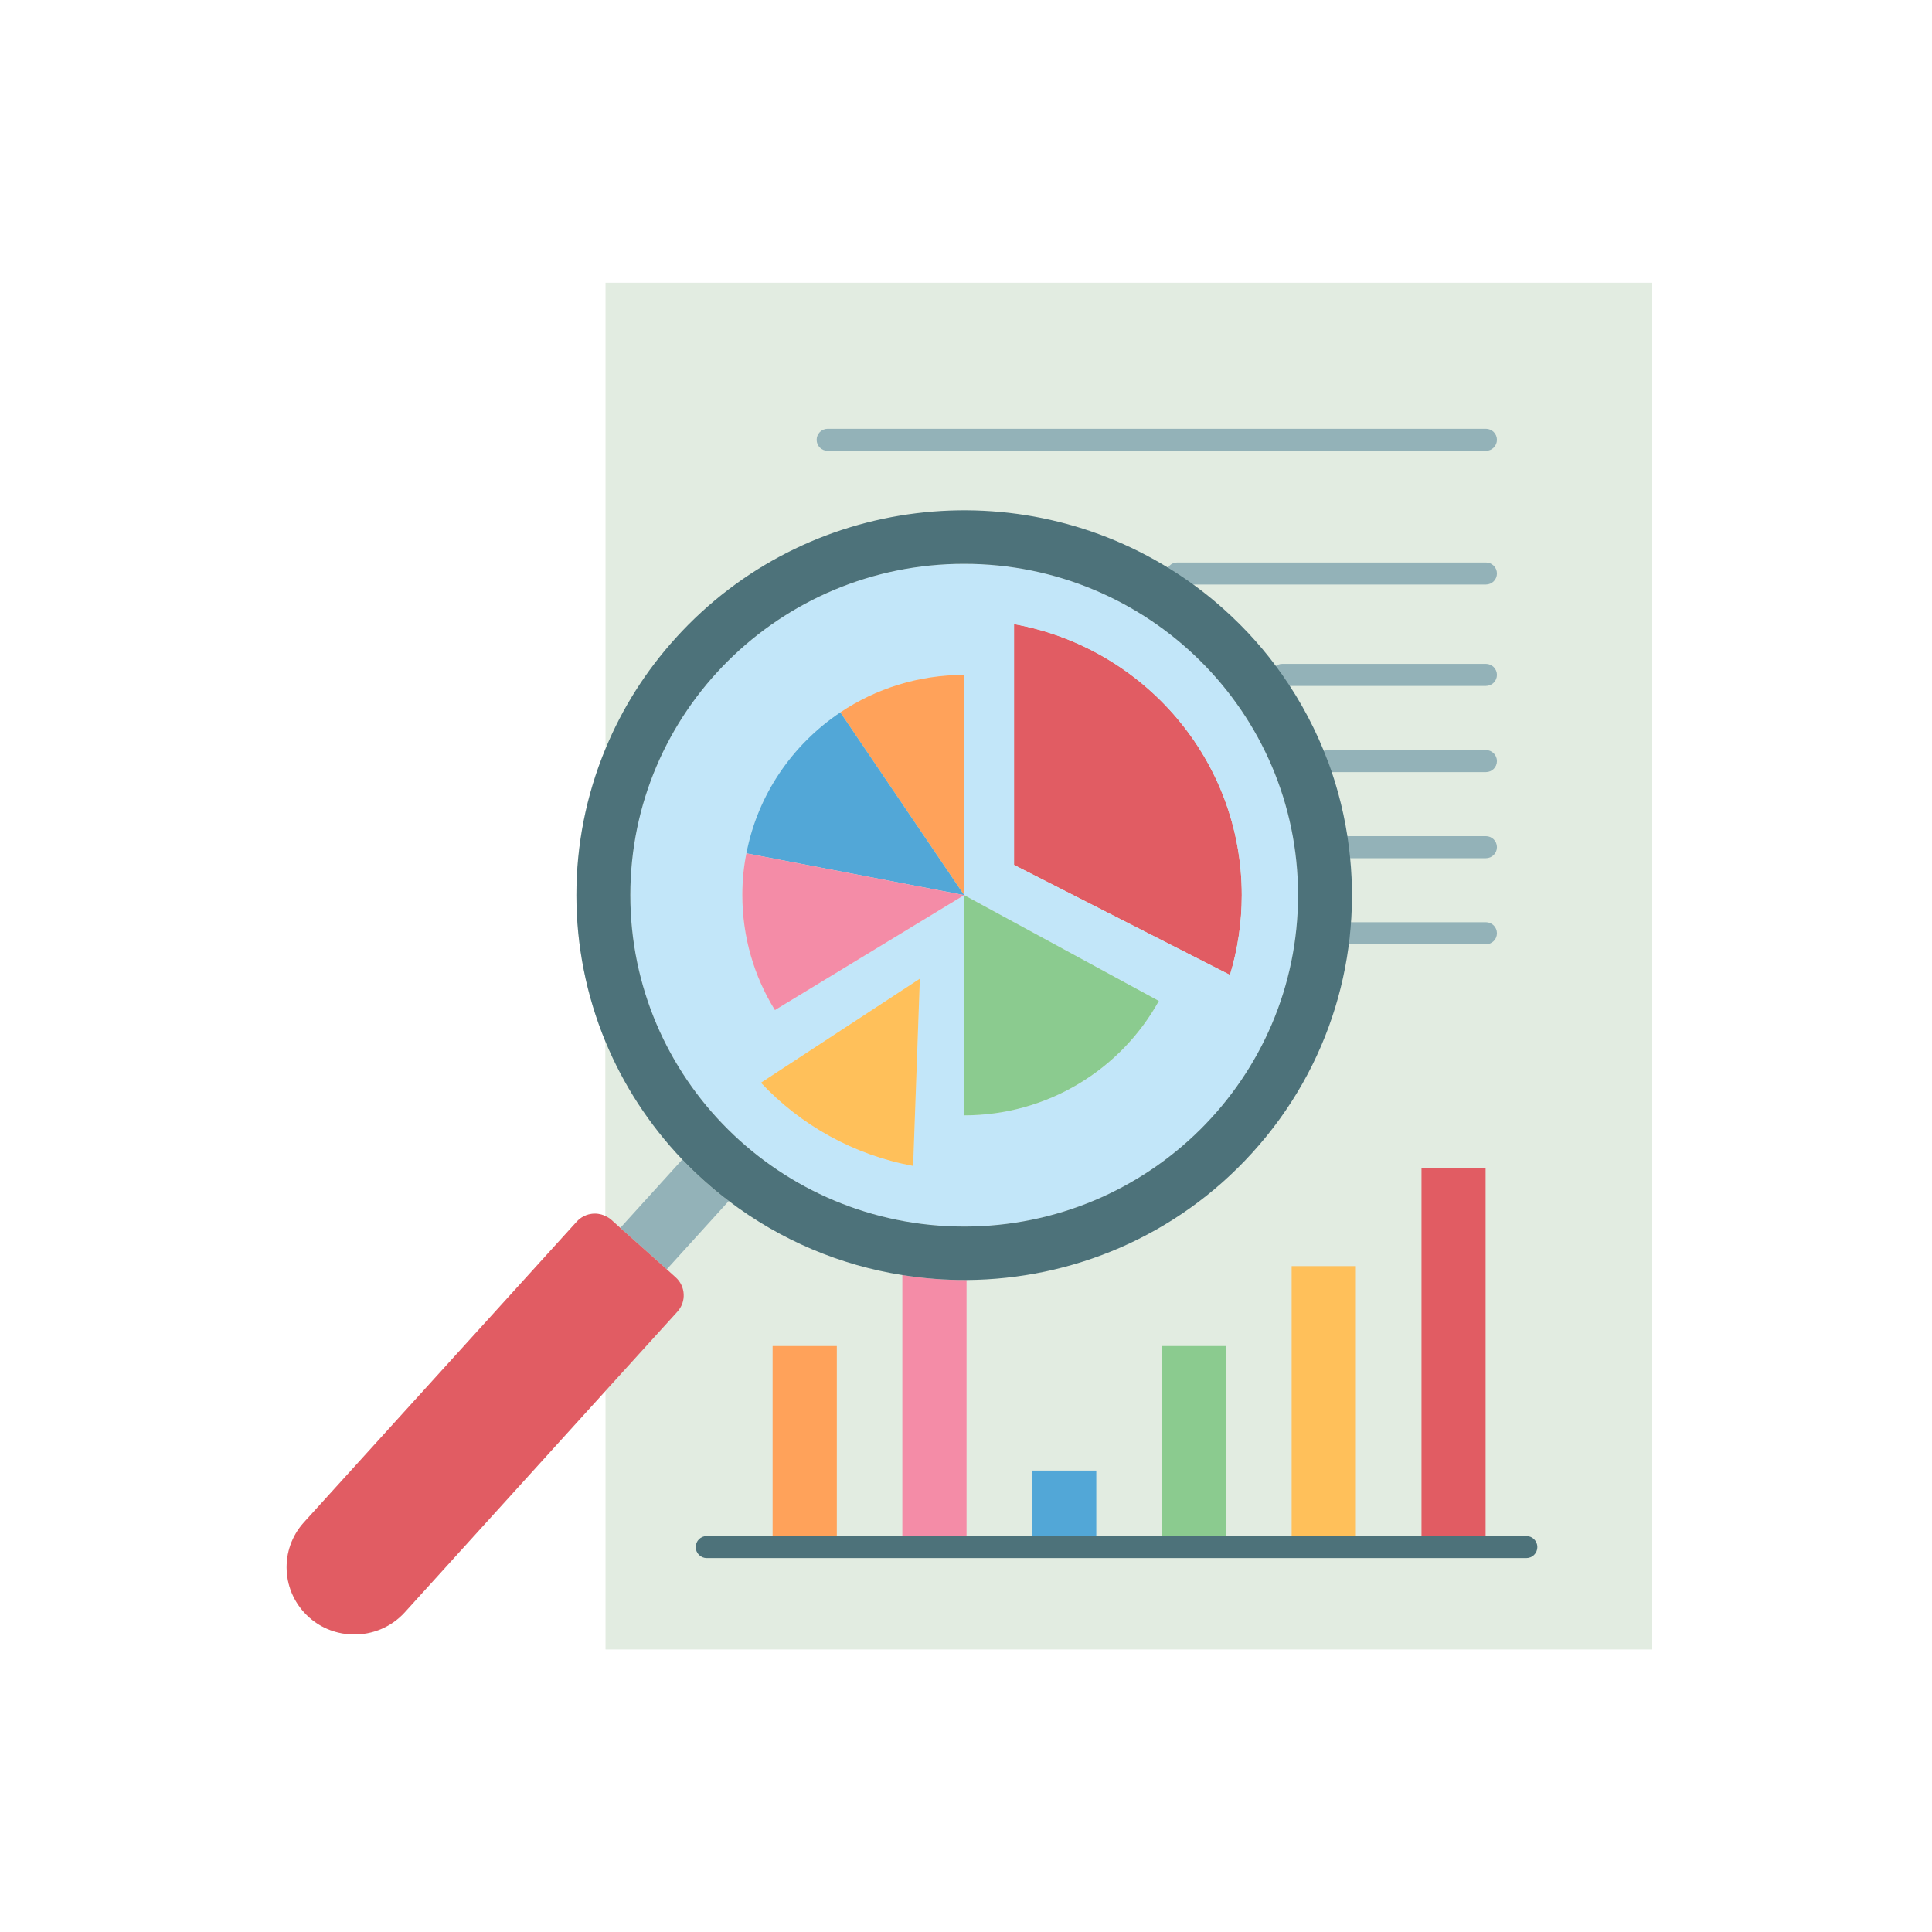
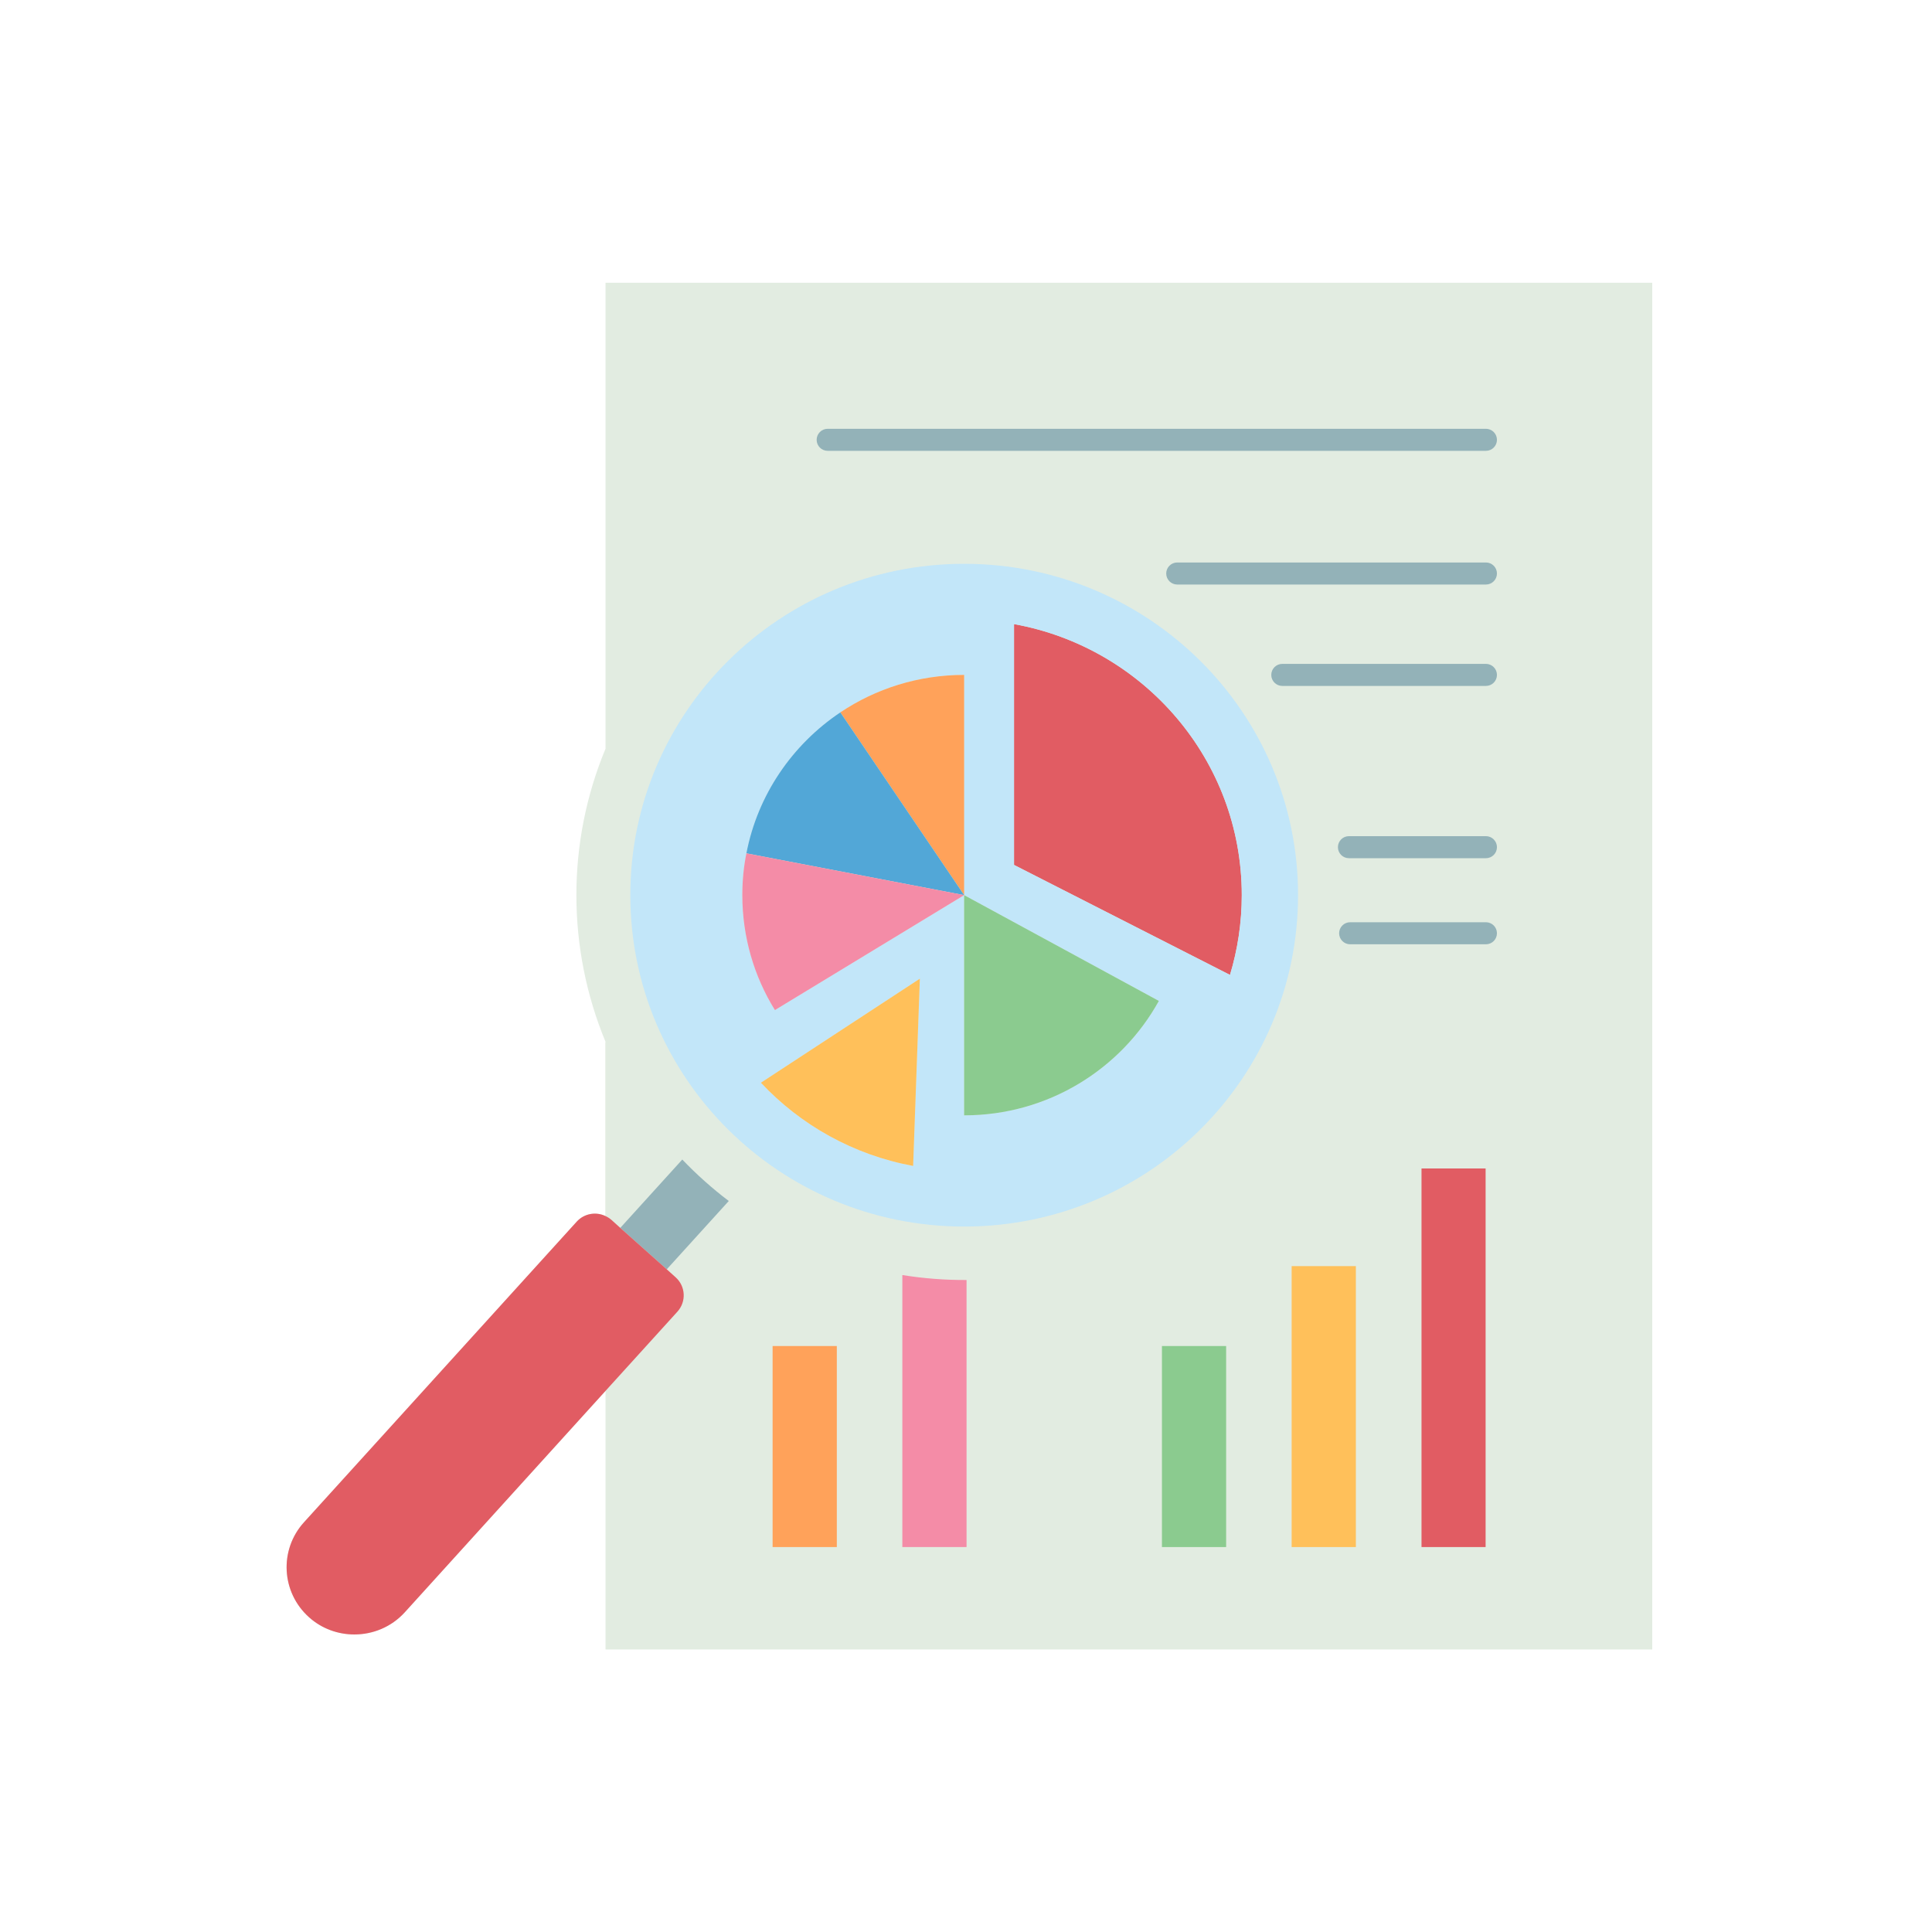
<svg xmlns="http://www.w3.org/2000/svg" width="1080" viewBox="0 0 810 810" height="1080" preserveAspectRatio="xMidYMid meet">
  <defs>
    <clipPath id="3828dd5b92">
      <path d="M 120 118.543 L 693 118.543 L 693 691.543 L 120 691.543 Z M 120 118.543 " clip-rule="nonzero" />
    </clipPath>
  </defs>
  <g clip-path="url(#3828dd5b92)">
    <path fill="#e2ece1" d="M 253.871 118.543 L 253.871 313.781 L 253.918 313.781 C 237.48 353.242 237.664 397.648 253.871 436.789 L 253.871 509.848 C 249.855 507.906 244.914 508.738 241.773 512.203 L 127.449 638.219 C 116.969 649.77 117.891 667.605 129.574 678.051 C 134.977 682.902 141.809 685.258 148.551 685.258 C 156.309 685.258 164.066 682.164 169.699 675.973 L 253.871 583.137 L 253.871 691.543 L 692.711 691.543 L 692.711 118.543 Z M 253.871 118.543 " fill-opacity="1" fill-rule="nonzero" />
  </g>
  <path fill="#e2ece1" d="M 286.055 486.141 L 260.059 514.793 L 256.367 511.465 C 255.582 510.773 254.75 510.262 253.871 509.848 L 253.871 436.789 C 261.262 454.625 272.02 471.402 286.055 486.141 Z M 286.055 486.141 " fill-opacity="1" fill-rule="nonzero" />
  <path fill="#e15c63" d="M 595.977 489.887 L 622.848 489.887 L 622.848 648.613 L 595.977 648.613 Z M 595.977 489.887 " fill-opacity="1" fill-rule="nonzero" />
  <path fill="#ffc05a" d="M 541.531 530.828 L 568.453 530.828 L 568.453 648.613 L 541.531 648.613 Z M 541.531 530.828 " fill-opacity="1" fill-rule="nonzero" />
  <path fill="#e15c63" d="M 520.621 375.285 C 520.621 386.93 518.867 398.16 515.68 408.742 L 425.133 362.625 L 425.133 261.656 C 479.434 271.453 520.621 318.586 520.621 375.285 Z M 520.621 375.285 " fill-opacity="1" fill-rule="nonzero" />
  <path fill="#8bcb8f" d="M 487.145 564.328 L 514.062 564.328 L 514.062 648.613 L 487.145 648.613 Z M 487.145 564.328 " fill-opacity="1" fill-rule="nonzero" />
  <path fill="#c2e6f9" d="M 312.93 357.77 C 311.773 363.457 311.223 369.277 311.223 375.285 C 311.223 392.938 316.207 409.48 324.887 423.48 L 404.215 375.285 L 404.215 467.613 C 439.445 467.613 470.059 448.203 485.852 419.645 L 404.215 375.285 L 404.215 282.957 C 385.008 282.957 367.137 288.734 352.316 298.668 C 332.184 312.164 317.641 333.234 312.93 357.77 Z M 404.215 236.379 C 481.559 236.379 544.215 298.578 544.215 375.285 C 544.215 452.039 481.559 514.238 404.215 514.238 C 326.922 514.238 264.262 452.039 264.262 375.285 C 264.262 298.578 326.922 236.379 404.215 236.379 Z M 515.68 408.742 C 518.867 398.16 520.621 386.93 520.621 375.285 C 520.621 318.586 479.434 271.453 425.133 261.656 L 425.133 362.625 Z M 382.836 488.82 L 385.652 410.312 L 319.023 453.934 C 335.648 471.68 357.809 484.199 382.836 488.82 Z M 382.836 488.82 " fill-opacity="1" fill-rule="nonzero" />
  <path fill="#8bcb8f" d="M 404.215 375.285 L 485.852 419.645 C 470.059 448.203 439.445 467.613 404.215 467.613 Z M 404.215 375.285 " fill-opacity="1" fill-rule="nonzero" />
-   <path fill="#52a7d7" d="M 432.75 616.547 L 459.625 616.547 L 459.625 648.613 L 432.75 648.613 Z M 432.75 616.547 " fill-opacity="1" fill-rule="nonzero" />
  <path fill="#f48ca7" d="M 405.23 536.648 L 405.23 648.613 L 378.312 648.613 L 378.312 534.57 C 387.223 536.004 396.227 536.695 405.23 536.648 Z M 405.23 536.648 " fill-opacity="1" fill-rule="nonzero" />
  <path fill="#ffa25a" d="M 404.215 282.957 L 404.215 375.285 L 352.316 298.668 C 367.137 288.734 385.008 282.957 404.215 282.957 Z M 404.215 282.957 " fill-opacity="1" fill-rule="nonzero" />
  <path fill="#52a7d7" d="M 352.316 298.668 L 404.215 375.285 L 312.93 357.77 C 317.641 333.234 332.184 312.164 352.316 298.668 Z M 352.316 298.668 " fill-opacity="1" fill-rule="nonzero" />
  <path fill="#f48ca7" d="M 404.215 375.285 L 324.887 423.48 C 316.207 409.48 311.223 392.938 311.223 375.285 C 311.223 369.277 311.773 363.457 312.93 357.77 Z M 404.215 375.285 " fill-opacity="1" fill-rule="nonzero" />
  <path fill="#ffc05a" d="M 385.652 410.312 L 382.836 488.82 C 357.809 484.199 335.648 471.68 319.023 453.934 Z M 385.652 410.312 " fill-opacity="1" fill-rule="nonzero" />
  <path fill="#ffa25a" d="M 323.918 564.328 L 350.84 564.328 L 350.84 648.613 L 323.918 648.613 Z M 323.918 564.328 " fill-opacity="1" fill-rule="nonzero" />
  <path fill="#93b2b8" d="M 305.543 503.516 L 279.547 532.168 L 260.059 514.793 L 286.055 486.141 C 289.012 489.238 292.152 492.289 295.43 495.199 C 298.707 498.109 302.078 500.93 305.543 503.516 Z M 305.543 503.516 " fill-opacity="1" fill-rule="nonzero" />
  <path fill="#e15c63" d="M 283.238 535.492 C 287.488 539.281 287.812 545.754 283.977 549.957 L 253.871 583.137 L 169.699 675.973 C 164.066 682.164 156.309 685.258 148.551 685.258 C 141.809 685.258 134.977 682.902 129.574 678.051 C 117.891 667.605 116.969 649.77 127.449 638.219 L 241.773 512.203 C 244.914 508.738 249.855 507.906 253.871 509.848 C 254.75 510.262 255.582 510.773 256.367 511.465 L 260.059 514.793 L 279.547 532.168 Z M 283.238 535.492 " fill-opacity="1" fill-rule="nonzero" />
-   <path fill="#4d727a" d="M 639.93 643.992 L 296.301 643.992 C 293.754 643.992 291.684 646.062 291.684 648.613 C 291.684 651.164 293.754 653.234 296.301 653.234 L 639.93 653.234 C 642.477 653.234 644.547 651.164 644.547 648.613 C 644.547 646.062 642.48 643.992 639.93 643.992 Z M 639.93 643.992 " fill-opacity="1" fill-rule="nonzero" />
  <path fill="#93b2b8" d="M 622.984 189.012 L 347 189.012 C 344.453 189.012 342.383 186.945 342.383 184.395 C 342.383 181.844 344.453 179.773 347 179.773 L 622.984 179.773 C 625.531 179.773 627.602 181.844 627.602 184.395 C 627.602 186.945 625.535 189.012 622.984 189.012 Z M 622.984 189.012 " fill-opacity="1" fill-rule="nonzero" />
  <path fill="#93b2b8" d="M 622.984 245.066 L 493.559 245.066 C 491.008 245.066 488.941 242.996 488.941 240.445 C 488.941 237.895 491.008 235.824 493.559 235.824 L 622.984 235.824 C 625.531 235.824 627.602 237.895 627.602 240.445 C 627.602 242.996 625.535 245.066 622.984 245.066 Z M 622.984 245.066 " fill-opacity="1" fill-rule="nonzero" />
  <path fill="#93b2b8" d="M 622.984 287.578 L 537.605 287.578 C 535.059 287.578 532.988 285.508 532.988 282.957 C 532.988 280.406 535.059 278.336 537.605 278.336 L 622.984 278.336 C 625.531 278.336 627.602 280.406 627.602 282.957 C 627.602 285.508 625.535 287.578 622.984 287.578 Z M 622.984 287.578 " fill-opacity="1" fill-rule="nonzero" />
-   <path fill="#93b2b8" d="M 622.984 323.715 L 556.723 323.715 C 554.176 323.715 552.082 321.645 552.082 319.094 C 552.082 316.543 554.129 314.473 556.676 314.473 L 622.984 314.473 C 625.531 314.473 627.602 316.543 627.602 319.094 C 627.602 321.645 625.535 323.715 622.984 323.715 Z M 622.984 323.715 " fill-opacity="1" fill-rule="nonzero" />
  <path fill="#93b2b8" d="M 622.984 359.805 L 565.543 359.805 C 562.992 359.805 560.926 357.734 560.926 355.184 C 560.926 352.633 562.992 350.562 565.543 350.562 L 622.984 350.562 C 625.531 350.562 627.602 352.633 627.602 355.184 C 627.602 357.734 625.535 359.805 622.984 359.805 Z M 622.984 359.805 " fill-opacity="1" fill-rule="nonzero" />
  <path fill="#93b2b8" d="M 622.984 395.895 L 566.051 395.895 C 563.5 395.895 561.434 393.824 561.434 391.273 C 561.434 388.723 563.5 386.652 566.051 386.652 L 622.984 386.652 C 625.531 386.652 627.602 388.723 627.602 391.273 C 627.602 393.824 625.535 395.895 622.984 395.895 Z M 622.984 395.895 " fill-opacity="1" fill-rule="nonzero" />
-   <path fill="#4d727a" d="M 565.547 355.184 C 571.227 400.055 557.977 447.047 525.051 483.277 C 493.191 518.395 449.375 536.371 405.23 536.648 C 396.227 536.695 387.223 536.004 378.312 534.57 C 352.5 530.504 327.473 520.152 305.543 503.516 C 302.078 500.93 298.707 498.109 295.43 495.199 C 292.152 492.289 289.012 489.238 286.055 486.141 C 272.02 471.402 261.262 454.625 253.871 436.789 C 237.664 397.648 237.48 353.242 253.918 313.781 C 260.801 297.145 270.633 281.434 283.426 267.34 C 337.91 207.266 427.531 197.285 493.562 240.445 C 500.348 244.836 506.859 249.824 513.047 255.371 C 522.469 263.781 530.688 273.07 537.613 282.957 C 545.602 294.324 551.973 306.48 556.684 319.094 L 556.727 319.094 C 561.066 330.785 564.023 342.891 565.547 355.184 Z M 544.215 375.285 C 544.215 298.578 481.559 236.379 404.215 236.379 C 326.922 236.379 264.262 298.578 264.262 375.285 C 264.262 452.039 326.922 514.238 404.215 514.238 C 481.559 514.238 544.215 452.039 544.215 375.285 Z M 544.215 375.285 " fill-opacity="1" fill-rule="nonzero" />
</svg>